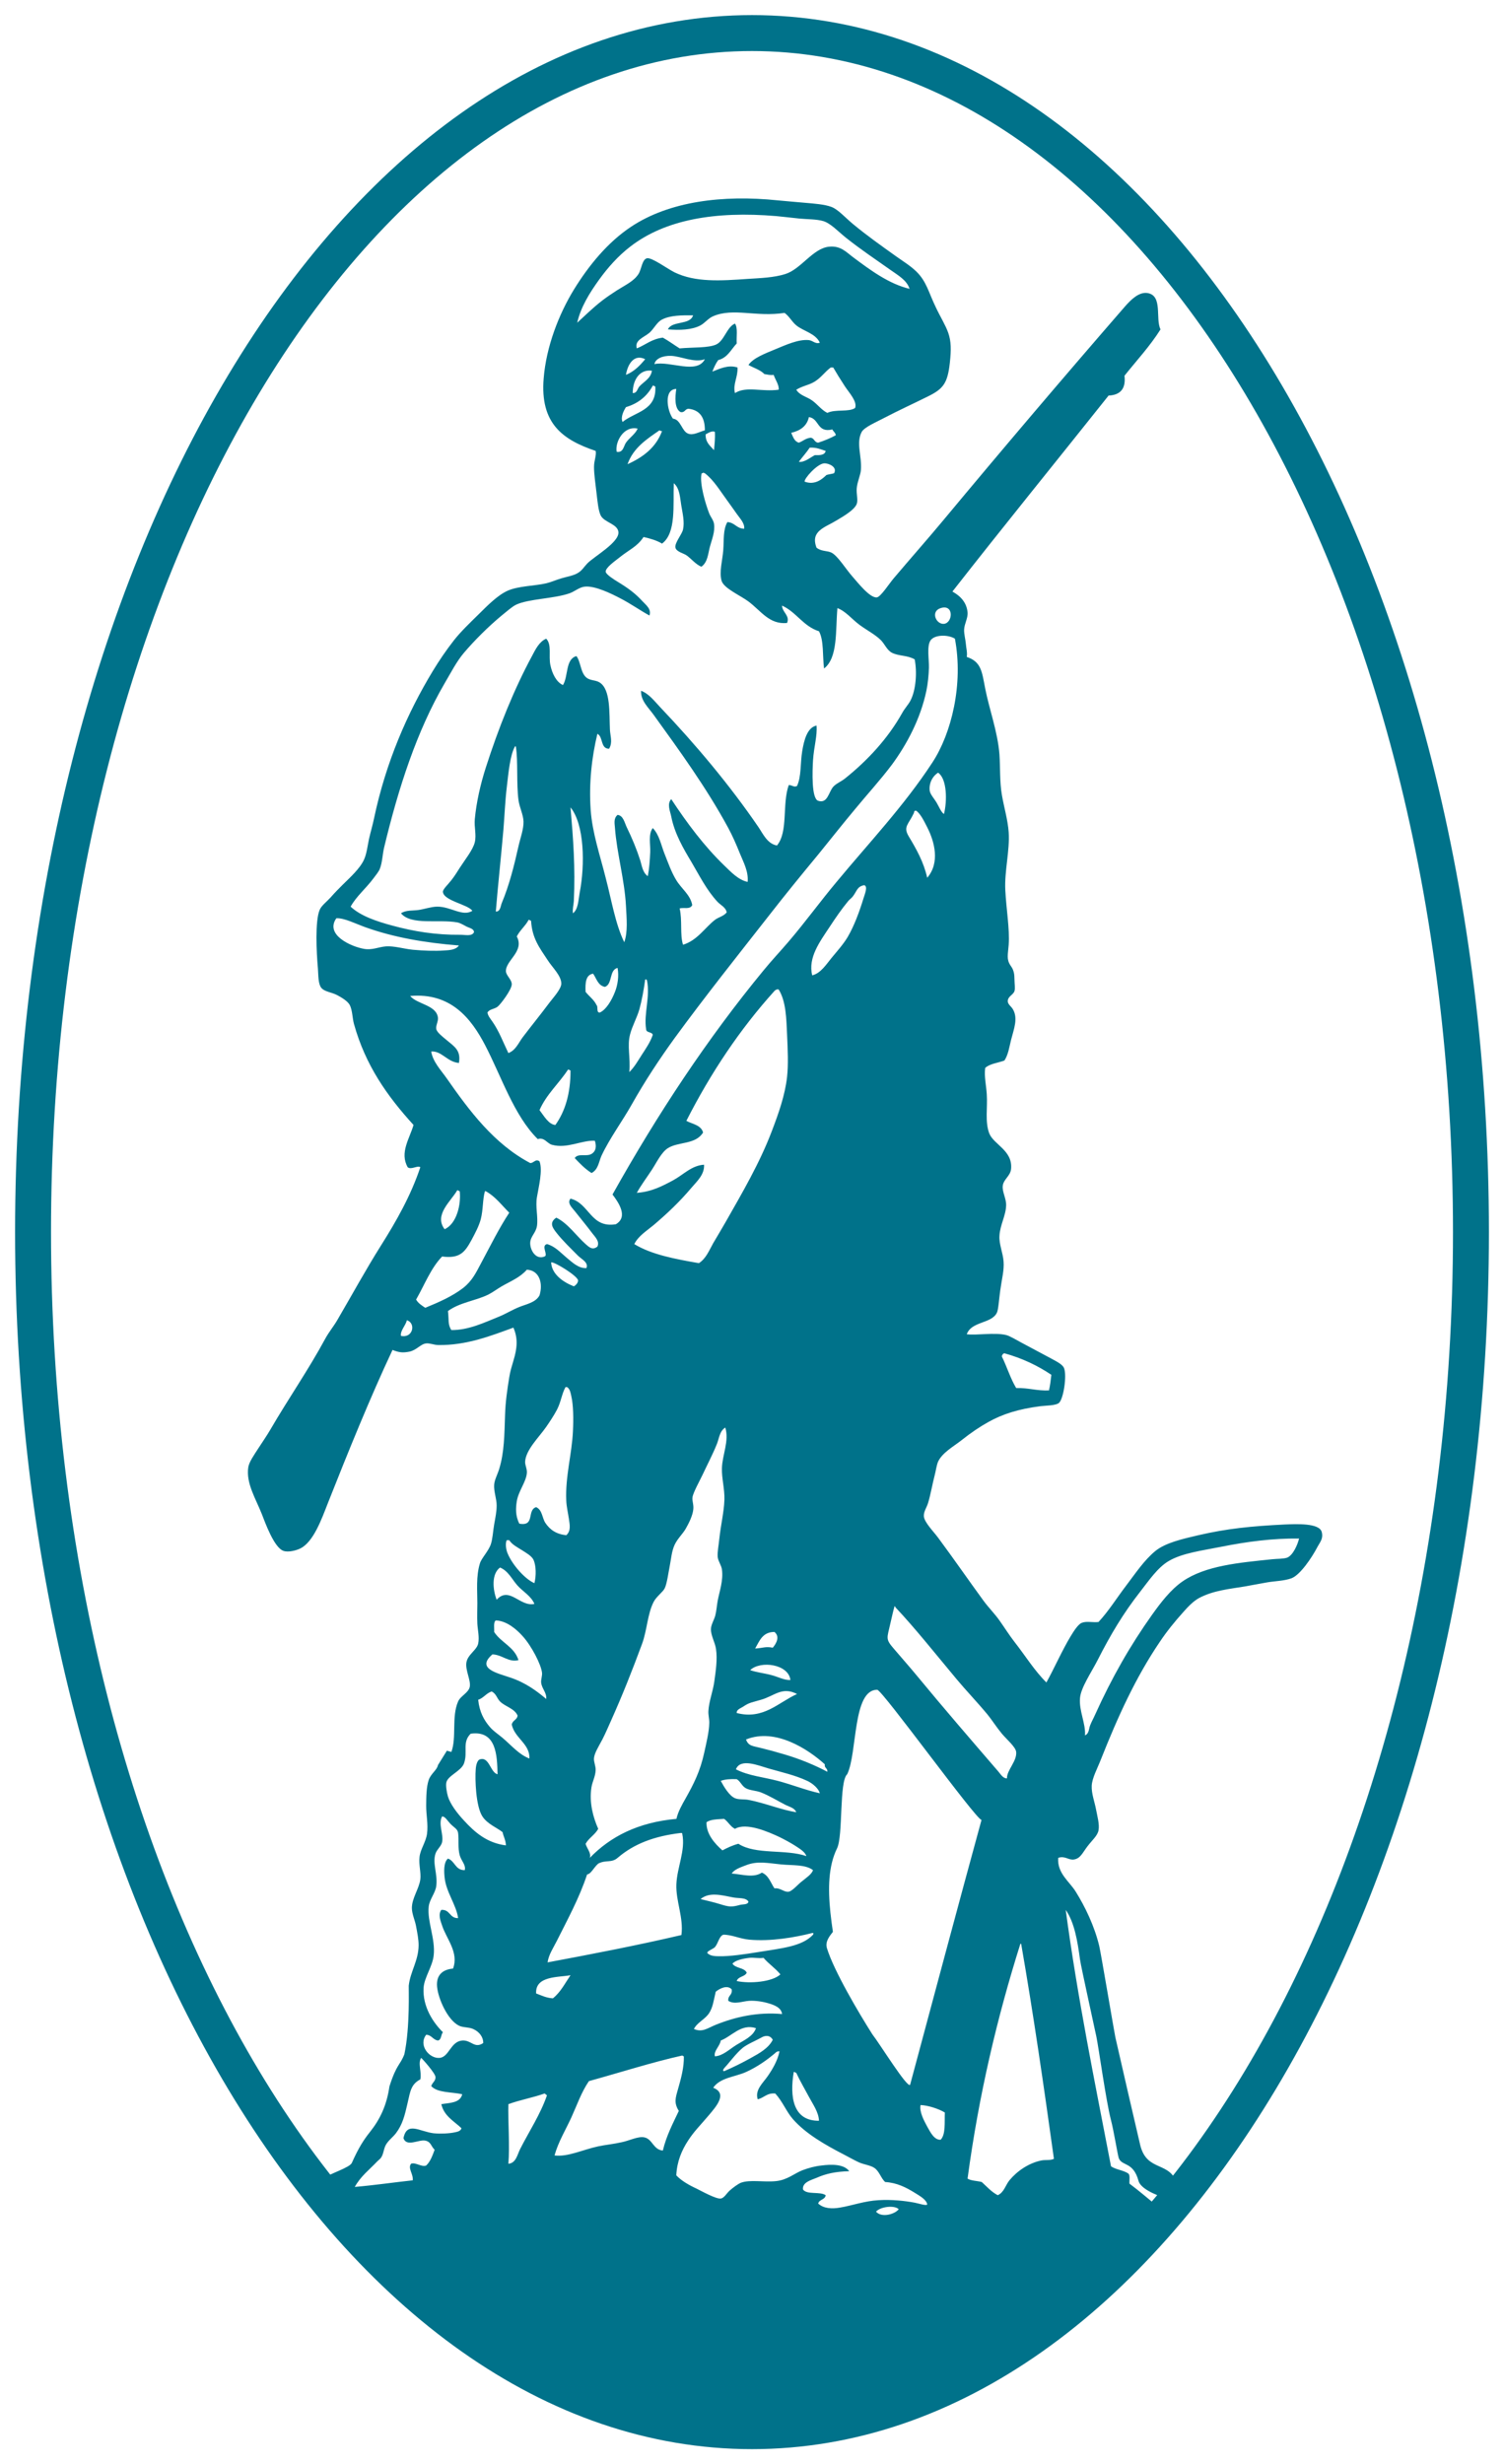
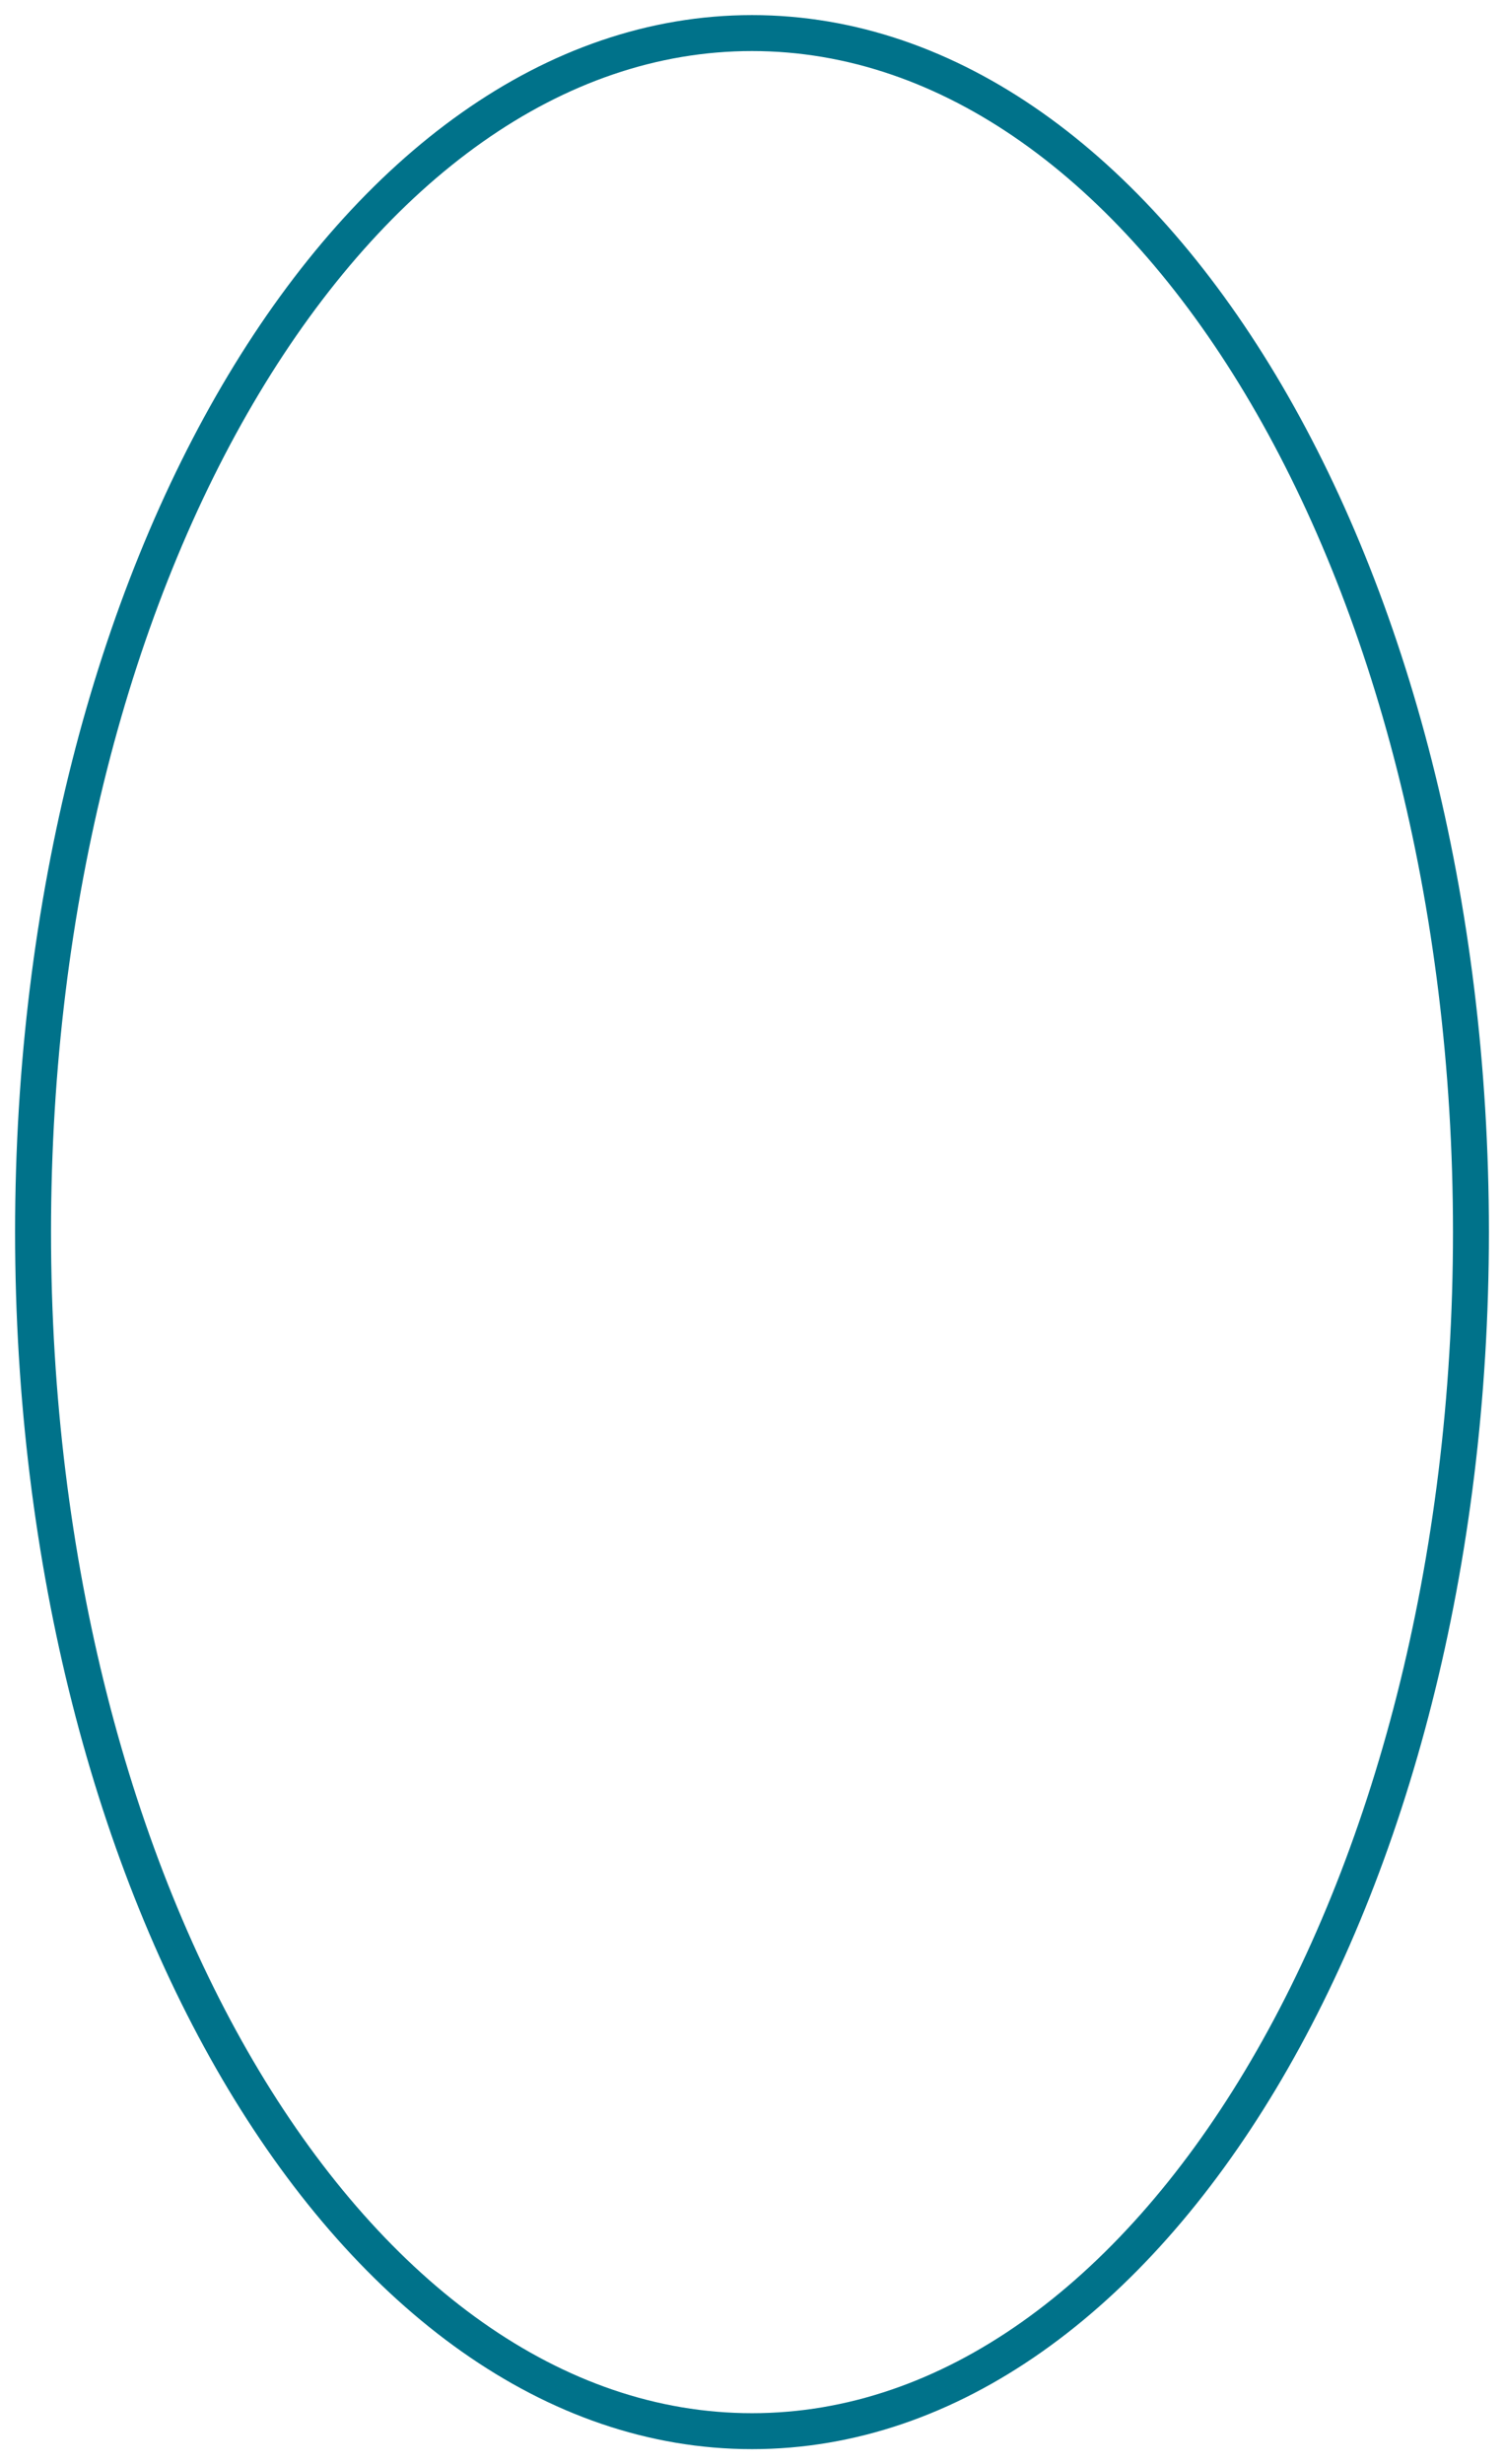
<svg xmlns="http://www.w3.org/2000/svg" width="91px" height="149px" viewBox="0 0 91 149">
  <title>82A9C51E-5E5D-4901-93EA-A2D4BC75F04B</title>
  <g id="Client-Revisions-1/19" stroke="none" stroke-width="1" fill="none" fill-rule="evenodd">
    <g id="Home-Page-V2---5-Call-Outs---2-Modules---Color-Updates" transform="translate(-76, -6903)">
      <g id="FOOTER-OPTION-" transform="translate(0, 6828)">
        <g id="NEW-FOOTER" transform="translate(0, 11)">
          <g transform="translate(0, 56)" id="LOGO-FOR-FOOTER">
            <g transform="translate(78, 10)">
              <path d="M0,72.5 C0,32.458 19.478,0 43.501,0 C67.525,0 87,32.458 87,72.5 C87,112.542 67.525,145 43.501,145 C19.478,145 0,112.542 0,72.5 Z" id="Stroke-40" stroke="#00728A" stroke-width="2.174" />
-               <path d="M77.97,90.626 C77.824,90.084 76.445,90.148 75.736,90.177 C73.691,90.279 72.246,90.425 70.505,90.827 C69.539,91.052 68.527,91.282 67.914,91.774 C67.227,92.333 66.693,93.147 66.137,93.875 C65.563,94.63 65.075,95.42 64.465,96.074 C64.108,96.117 63.744,96.006 63.448,96.126 C63.222,96.22 62.959,96.643 62.785,96.928 C62.28,97.755 61.746,98.96 61.312,99.73 C60.579,99.003 60.046,98.123 59.383,97.279 C59.063,96.868 58.777,96.409 58.472,95.98 C58.177,95.563 57.812,95.204 57.501,94.779 C56.624,93.58 55.732,92.287 54.76,90.976 C54.482,90.599 53.92,90.041 53.897,89.677 C53.882,89.4 54.064,89.166 54.153,88.879 C54.309,88.367 54.412,87.74 54.559,87.179 C54.627,86.915 54.673,86.575 54.76,86.378 C55.016,85.829 55.708,85.454 56.184,85.078 C56.752,84.626 57.283,84.269 57.807,83.978 C58.659,83.504 59.607,83.197 60.96,83.024 C61.278,82.986 61.888,82.991 62.075,82.825 C62.345,82.591 62.562,81.181 62.381,80.725 C62.293,80.501 61.941,80.327 61.568,80.125 C60.917,79.776 60.497,79.553 59.794,79.178 C59.46,78.999 59.104,78.781 58.876,78.722 C58.163,78.552 57.055,78.757 56.494,78.674 C56.784,77.88 57.986,78.047 58.316,77.376 C58.409,77.193 58.446,76.547 58.52,76.026 C58.618,75.314 58.763,74.81 58.722,74.274 C58.678,73.725 58.441,73.228 58.472,72.725 C58.507,72.061 58.863,71.502 58.876,70.876 C58.887,70.47 58.64,70.084 58.67,69.723 C58.702,69.308 59.139,69.115 59.176,68.673 C59.278,67.559 58.126,67.213 57.855,66.53 C57.587,65.819 57.759,64.97 57.705,64.174 C57.674,63.627 57.541,63.104 57.608,62.575 C57.879,62.314 58.386,62.271 58.774,62.123 C59.002,61.775 59.063,61.334 59.176,60.874 C59.351,60.201 59.607,59.572 59.285,59.023 C59.169,58.831 58.967,58.725 58.976,58.521 C58.99,58.232 59.316,58.151 59.383,57.919 C59.43,57.77 59.385,57.478 59.383,57.272 C59.38,57.094 59.376,56.93 59.335,56.772 C59.273,56.564 59.256,56.554 59.136,56.37 C58.886,55.999 58.989,55.708 59.031,55.124 C59.096,54.144 58.886,52.992 58.826,51.822 C58.768,50.662 59.104,49.449 59.031,48.319 C58.976,47.561 58.754,46.848 58.62,46.07 C58.481,45.265 58.527,44.43 58.472,43.619 C58.368,42.252 57.846,40.855 57.608,39.623 C57.412,38.616 57.374,38.013 56.494,37.721 C56.539,37.453 56.459,37.196 56.438,36.921 C56.415,36.657 56.325,36.341 56.334,36.07 C56.354,35.687 56.575,35.38 56.542,35.019 C56.486,34.439 56.126,34.042 55.626,33.769 C58.74,29.789 61.927,25.873 65.075,21.918 C65.765,21.886 66.132,21.529 66.037,20.719 C66.775,19.792 67.578,18.934 68.218,17.916 C67.891,17.274 68.378,15.847 67.409,15.716 C66.897,15.651 66.421,16.125 66.037,16.566 C62.345,20.815 58.631,25.185 55.068,29.466 C54.173,30.543 53.07,31.789 52.072,32.97 C51.804,33.285 51.287,34.091 51.055,34.121 C50.629,34.172 49.877,33.196 49.585,32.87 C49.176,32.409 48.701,31.622 48.313,31.417 C48.055,31.286 47.705,31.356 47.405,31.116 C47.015,30.104 47.905,29.901 48.618,29.466 C49.083,29.191 49.704,28.822 49.838,28.467 C49.925,28.228 49.806,27.859 49.838,27.515 C49.871,27.129 50.066,26.729 50.09,26.42 C50.156,25.573 49.782,24.786 50.138,24.115 C50.302,23.825 51.042,23.511 51.411,23.314 C52.431,22.783 53.15,22.463 54.153,21.966 C55.072,21.51 55.336,21.18 55.472,19.92 C55.554,19.162 55.558,18.655 55.372,18.119 C55.203,17.642 54.877,17.13 54.615,16.566 C54.178,15.666 54.064,15.024 53.442,14.416 C53.07,14.056 52.612,13.782 52.172,13.466 C51.309,12.848 50.48,12.264 49.635,11.567 C49.139,11.161 48.731,10.678 48.313,10.513 C47.886,10.353 47.253,10.31 46.738,10.265 C46.145,10.209 45.554,10.166 45.058,10.115 C41.738,9.77 38.491,10.173 36.176,11.715 C34.772,12.649 33.626,14.046 32.72,15.517 C31.807,17.011 31.051,18.961 30.896,20.869 C30.667,23.608 32.042,24.589 34.043,25.265 C34.095,25.545 33.942,25.845 33.942,26.219 C33.936,26.624 34.029,27.269 34.094,27.819 C34.152,28.31 34.203,28.878 34.347,29.17 C34.563,29.595 35.367,29.675 35.418,30.169 C35.479,30.796 33.936,31.652 33.533,32.071 C33.311,32.304 33.211,32.514 32.924,32.668 C32.648,32.819 32.292,32.87 31.962,32.97 C31.645,33.064 31.339,33.202 31.049,33.27 C30.345,33.432 29.366,33.428 28.713,33.718 C28.113,33.987 27.498,34.611 26.985,35.119 C26.424,35.672 25.879,36.188 25.464,36.718 C24.978,37.34 24.568,37.948 24.189,38.57 C22.646,41.115 21.349,44.082 20.634,47.471 C20.553,47.871 20.425,48.297 20.328,48.72 C20.235,49.162 20.19,49.607 20.027,49.973 C19.776,50.527 19.175,51.06 18.708,51.522 C18.493,51.733 18.231,52.004 17.997,52.27 C17.76,52.529 17.443,52.763 17.339,53.021 C17.058,53.702 17.145,55.552 17.237,56.575 C17.266,56.963 17.246,57.479 17.436,57.724 C17.629,57.968 18.055,57.99 18.403,58.171 C18.66,58.308 19.042,58.533 19.165,58.773 C19.326,59.096 19.317,59.553 19.419,59.922 C20.113,62.411 21.422,64.268 23.021,66.021 C22.776,66.857 22.171,67.697 22.668,68.577 C22.881,68.751 23.26,68.447 23.432,68.577 C22.854,70.305 21.975,71.846 21.041,73.326 C20.124,74.783 19.298,76.296 18.403,77.828 C18.182,78.205 17.898,78.545 17.689,78.928 C16.645,80.856 15.486,82.504 14.34,84.472 C14.15,84.797 13.872,85.203 13.628,85.578 C13.369,85.981 13.067,86.401 13.021,86.728 C12.883,87.68 13.459,88.59 13.834,89.529 C14.041,90.057 14.582,91.583 15.154,91.774 C15.435,91.872 15.909,91.756 16.167,91.629 C16.968,91.238 17.459,89.853 17.841,88.879 C19.085,85.735 20.421,82.445 21.749,79.624 C22.154,79.783 22.37,79.805 22.769,79.728 C23.214,79.636 23.448,79.262 23.786,79.229 C23.994,79.205 24.276,79.323 24.497,79.327 C26.24,79.361 27.771,78.742 29.064,78.275 C29.346,78.923 29.298,79.511 29.064,80.277 C28.961,80.625 28.869,80.917 28.813,81.274 C28.692,82.007 28.582,82.779 28.56,83.527 C28.516,84.764 28.516,85.809 28.201,86.83 C28.108,87.137 27.915,87.488 27.899,87.778 C27.871,88.185 28.05,88.618 28.05,89.029 C28.05,89.392 27.975,89.753 27.899,90.177 C27.831,90.561 27.811,91.037 27.697,91.376 C27.551,91.799 27.124,92.226 27.037,92.53 C26.796,93.323 26.882,94.182 26.882,94.93 C26.882,95.319 26.861,95.726 26.882,96.177 C26.904,96.554 27.014,97.005 26.933,97.378 C26.846,97.782 26.296,98.035 26.219,98.528 C26.149,98.993 26.489,99.583 26.426,99.977 C26.364,100.352 25.866,100.537 25.718,100.88 C25.311,101.816 25.638,103.043 25.311,103.931 C25.223,103.909 25.132,103.878 25.039,103.856 L24.497,104.729 C24.446,105.023 24.07,105.242 23.939,105.626 C23.794,106.05 23.79,106.65 23.786,107.179 C23.781,107.729 23.916,108.305 23.837,108.879 C23.767,109.387 23.432,109.815 23.384,110.28 C23.328,110.741 23.482,111.224 23.432,111.634 C23.356,112.212 22.912,112.782 22.921,113.383 C22.926,113.738 23.114,114.124 23.176,114.478 C23.244,114.849 23.333,115.272 23.328,115.632 C23.318,116.561 22.824,117.209 22.731,118.067 C22.718,118.183 22.819,120.557 22.466,122.211 C22.2,122.9 22.005,122.779 21.564,124.151 C21.399,125.297 21,126.137 20.387,126.907 C20.014,127.374 19.703,127.849 19.288,128.778 C19.165,129.068 17.918,129.438 17.65,129.683 C17.32,129.982 17.15,129.569 16.79,130.048 C16.155,130.106 18.599,132.655 20.355,134.04 C22.287,136.634 33.918,143.364 39.539,143.86 C46.985,143.86 48.844,145.415 62.017,138.151 C65.708,135.559 66.143,134.732 67.109,133.717 C69.058,133.036 69.455,130.91 69.249,130.141 C68.84,128.61 67.4,129.389 66.989,127.7 C66.88,127.257 65.58,121.625 65.484,121.179 C65.413,120.847 64.61,116.086 64.512,115.676 C64.222,114.455 63.649,113.28 63.088,112.381 C62.712,111.767 61.955,111.27 62.027,110.334 C62.458,110.196 62.648,110.491 62.99,110.432 C63.379,110.365 63.498,110.028 63.802,109.632 C64.082,109.264 64.401,109.004 64.465,108.678 C64.537,108.302 64.389,107.805 64.31,107.379 C64.236,106.97 64.033,106.45 64.055,105.975 C64.078,105.502 64.403,104.92 64.612,104.38 C65.635,101.801 66.711,99.433 68.171,97.279 C68.589,96.651 69.076,96.052 69.59,95.48 C69.866,95.167 70.184,94.828 70.547,94.626 C71.414,94.166 72.366,94.082 73.301,93.927 C73.735,93.853 74.216,93.754 74.671,93.678 C75.132,93.598 75.695,93.593 76.142,93.43 C76.663,93.234 77.37,92.193 77.716,91.528 C77.863,91.249 78.08,91.038 77.97,90.626 M58.67,79.875 C58.711,79.866 58.722,79.827 58.774,79.827 C59.857,80.125 60.788,80.575 61.613,81.128 C61.577,81.45 61.536,81.783 61.468,82.072 C60.73,82.104 60.216,81.907 59.484,81.927 C59.136,81.35 58.926,80.644 58.62,80.026 C58.607,79.941 58.668,79.938 58.67,79.875 M63.346,116.48 C63.398,116.885 64.292,120.91 64.337,121.148 C64.47,121.784 64.922,125.033 65.209,126.148 C65.392,126.835 65.63,128.342 65.695,128.502 C65.899,128.994 66.566,128.689 66.888,129.871 C67.065,130.49 68.504,130.887 68.504,130.92 C68.504,131.223 68.365,131.142 68.067,131.432 C67.494,130.963 66.939,130.48 66.339,130.034 C66.323,129.832 66.386,129.55 66.284,129.435 C65.999,129.219 65.513,129.195 65.222,128.984 C64.242,123.884 63.202,118.841 62.481,113.481 C63.013,114.241 63.198,115.383 63.346,116.48 M55.879,99.53 C56.438,100.203 57.098,100.885 57.756,101.676 C58.017,101.997 58.293,102.435 58.62,102.828 C58.887,103.151 59.455,103.627 59.484,103.931 C59.539,104.492 58.918,105.023 58.926,105.529 C58.692,105.538 58.545,105.281 58.418,105.131 C56.784,103.235 55.116,101.309 53.442,99.279 C53.063,98.819 52.557,98.247 52.072,97.679 C51.569,97.098 51.668,97.064 51.868,96.177 C51.972,95.732 52.04,95.413 52.122,95.126 C52.168,95.122 52.172,95.147 52.172,95.178 C53.374,96.455 54.544,97.931 55.879,99.53 M41.969,122.883 C42.223,122.587 42.57,122.133 42.928,121.831 C43.186,121.612 43.775,121.368 44.096,121.186 C44.264,121.086 44.585,121.021 44.756,121.336 C44.502,121.847 43.934,122.157 43.44,122.43 C42.921,122.721 42.355,123.003 41.812,123.234 C41.639,123.205 41.88,122.983 41.969,122.883 M41.254,122.335 C41.17,122.009 41.552,121.733 41.61,121.38 C42.283,121.123 42.842,120.342 43.74,120.633 C43.578,121.125 43.007,121.368 42.575,121.634 C42.148,121.894 41.738,122.311 41.254,122.335 M41.305,120.429 C40.804,120.633 40.501,120.904 39.986,120.683 C40.179,120.288 40.652,120.106 40.901,119.73 C41.129,119.384 41.177,118.976 41.305,118.43 C41.529,118.243 41.993,117.995 42.27,118.282 C42.334,118.648 42.027,118.64 42.066,118.979 C42.433,119.22 42.931,119.002 43.335,118.979 C43.703,118.957 44.167,119.028 44.503,119.131 C44.824,119.225 45.278,119.384 45.318,119.779 C43.841,119.646 42.499,119.949 41.305,120.429 M39.23,115.001 C36.595,115.618 33.874,116.143 31.132,116.655 C31.196,116.19 31.479,115.778 31.695,115.349 C32.315,114.107 33.049,112.775 33.521,111.34 C33.766,111.305 33.912,110.933 34.193,110.685 C34.671,110.432 34.99,110.665 35.378,110.328 C36.351,109.494 37.566,109.024 39.181,108.832 L39.23,108.832 C39.273,108.824 39.276,108.855 39.281,108.884 C39.488,109.887 38.965,110.899 38.924,111.943 C38.887,112.953 39.368,113.941 39.23,115.001 M32.72,75.778 C32.062,75.523 31.377,75.037 31.347,74.327 C31.548,74.283 32.969,75.164 32.975,75.422 C32.979,75.556 32.859,75.7 32.72,75.778 M38.927,107.977 C36.595,108.188 34.93,109.051 33.687,110.336 C33.729,110.211 33.703,110.088 33.655,109.972 C33.587,109.807 33.475,109.651 33.431,109.486 C33.63,109.127 34,108.939 34.196,108.581 C33.887,107.884 33.643,107.006 33.785,106.075 C33.84,105.726 34.031,105.4 34.04,105.023 C34.052,104.805 33.923,104.542 33.938,104.319 C33.959,104.005 34.226,103.594 34.451,103.166 C34.644,102.791 34.805,102.404 34.961,102.061 C35.668,100.482 36.225,99.079 36.846,97.402 C37.156,96.562 37.173,95.578 37.556,94.845 C37.724,94.528 38.109,94.259 38.216,94.041 C38.356,93.763 38.447,93.061 38.523,92.686 C38.607,92.267 38.64,91.774 38.826,91.391 C39.004,91.019 39.31,90.748 39.49,90.433 C39.68,90.101 39.901,89.659 39.946,89.284 C39.986,88.972 39.864,88.755 39.9,88.529 C39.937,88.247 40.369,87.474 40.508,87.174 C40.775,86.6 41.129,85.927 41.372,85.319 C41.515,84.974 41.534,84.528 41.885,84.318 C42.131,85.131 41.703,85.958 41.68,86.777 C41.661,87.375 41.851,88.032 41.831,88.681 C41.805,89.437 41.618,90.16 41.523,91.038 C41.488,91.412 41.396,91.856 41.424,92.14 C41.45,92.396 41.645,92.645 41.68,92.889 C41.775,93.56 41.534,94.206 41.424,94.79 C41.368,95.085 41.354,95.399 41.274,95.699 C41.197,95.967 41.024,96.235 41.014,96.499 C41.008,96.898 41.259,97.29 41.321,97.7 C41.417,98.323 41.308,99.03 41.221,99.661 C41.14,100.267 40.894,100.865 40.862,101.462 C40.849,101.699 40.918,101.932 40.915,102.163 C40.905,102.734 40.736,103.387 40.611,103.969 C40.366,105.097 39.975,105.864 39.49,106.727 C39.267,107.12 39.03,107.531 38.927,107.977 M38.718,69.372 C38.091,69.707 37.423,70.064 36.53,70.125 C36.792,69.65 37.129,69.208 37.444,68.726 C37.726,68.297 38.006,67.685 38.412,67.421 C39.055,67.019 40.088,67.22 40.54,66.476 C40.423,66.03 39.901,65.969 39.527,65.774 C41.006,62.867 42.77,60.231 44.858,57.919 C44.896,57.875 44.952,57.845 45.01,57.823 L45.11,57.823 C45.563,58.541 45.577,59.599 45.621,60.527 C45.663,61.462 45.705,62.372 45.621,63.124 C45.493,64.246 45.1,65.34 44.707,66.373 C43.974,68.31 42.906,70.129 41.914,71.873 C41.661,72.315 41.403,72.743 41.152,73.17 C40.904,73.612 40.718,74.099 40.288,74.377 C38.853,74.127 37.419,73.862 36.378,73.223 C36.627,72.725 37.132,72.422 37.549,72.073 C38.365,71.38 39.119,70.669 39.834,69.821 C40.166,69.429 40.634,69.021 40.599,68.424 C39.837,68.47 39.343,69.038 38.718,69.372 M44.654,99.279 C44.23,99.165 43.778,99.123 43.389,98.983 C44.027,98.384 45.714,98.627 45.824,99.579 C45.461,99.607 45.073,99.382 44.654,99.279 M46.226,100.428 C45.096,100.933 44.198,101.997 42.575,101.577 C42.552,101.367 42.819,101.291 42.982,101.182 C43.331,100.943 43.495,100.938 44.043,100.777 C44.864,100.545 45.311,99.958 46.226,100.428 M43.69,97.679 C43.954,97.219 44.134,96.677 44.858,96.676 C45.202,96.957 44.976,97.373 44.756,97.628 C44.32,97.541 44.184,97.646 43.69,97.679 M42.27,111.282 C42.427,111.036 42.8,110.909 43.137,110.781 C43.833,110.505 44.461,110.655 45.266,110.732 C45.98,110.801 46.734,110.727 47.192,111.078 C47.106,111.336 46.779,111.54 46.486,111.783 C46.261,111.959 45.933,112.346 45.724,112.381 C45.433,112.426 45.218,112.132 44.858,112.18 C44.629,111.844 44.51,111.393 44.096,111.228 C43.597,111.561 42.922,111.336 42.27,111.282 M43.286,112.979 C43.255,113.179 42.959,113.132 42.775,113.179 C42.256,113.324 42.103,113.301 41.559,113.132 C41.177,113.012 40.838,112.944 40.389,112.828 C40.915,112.381 41.665,112.594 42.37,112.73 C42.716,112.795 43.122,112.724 43.286,112.979 M42.676,109.483 C42.314,109.578 42.009,109.727 41.71,109.883 C41.253,109.483 40.723,108.894 40.747,108.184 C40.989,108 41.421,108.005 41.812,107.977 C42.06,108.147 42.188,108.442 42.47,108.581 C43.148,108.179 44.471,108.752 45.165,109.078 C45.471,109.229 45.805,109.409 46.079,109.581 C46.366,109.768 46.715,109.972 46.788,110.229 C45.536,109.793 43.725,110.164 42.676,109.483 M43.286,106.829 C43.022,106.778 42.697,106.825 42.47,106.727 C42.117,106.579 41.787,106.011 41.61,105.68 C41.867,105.583 42.202,105.56 42.575,105.578 C42.799,105.699 42.883,105.998 43.137,106.13 C43.381,106.262 43.74,106.262 44.043,106.378 C44.552,106.579 45.027,106.875 45.519,107.129 C45.752,107.247 46.079,107.312 46.178,107.574 C45.311,107.448 44.246,107.008 43.286,106.829 M42.318,116.732 C42.499,116.522 42.956,116.425 43.335,116.382 C43.608,116.351 43.892,116.428 44.199,116.382 C44.505,116.744 44.916,117.007 45.218,117.382 C44.721,117.841 43.377,117.953 42.575,117.784 C42.66,117.495 43.067,117.536 43.181,117.28 C43.038,116.959 42.499,117.025 42.318,116.732 M43.896,116.029 C43.069,116.163 42.161,116.297 41.508,116.284 C41.305,116.28 41.024,116.284 40.847,116.133 C40.634,116.018 41.147,115.852 41.254,115.736 C41.457,115.501 41.505,115.082 41.761,114.982 C42.272,114.974 42.755,115.229 43.335,115.281 C44.65,115.398 46.1,115.144 47.142,114.88 C47.27,114.879 47.206,114.917 47.192,114.982 C46.525,115.695 45.316,115.796 43.896,116.029 M46.025,123.285 C46.11,123.27 46.113,123.333 46.178,123.333 C46.402,123.824 46.688,124.302 46.943,124.782 C47.19,125.247 47.533,125.711 47.553,126.231 C45.977,126.25 45.776,124.785 46.025,123.285 M45.058,105.68 C44.206,105.452 43.284,105.375 42.526,104.981 C42.799,104.295 43.857,104.743 44.503,104.93 C45.319,105.166 46.096,105.331 46.843,105.68 C47.21,105.853 47.533,106.163 47.605,106.43 C46.759,106.247 45.935,105.911 45.058,105.68 M45.468,104.081 C44.941,103.924 44.497,103.803 43.997,103.682 C43.553,103.567 43.288,103.584 43.137,103.178 C44.92,102.453 46.916,103.782 47.905,104.678 C47.867,104.92 48.086,104.903 48.058,105.131 C47.333,104.743 46.402,104.354 45.468,104.081 M47.142,56.974 C46.879,55.895 47.605,54.941 48.213,54.021 C48.54,53.523 48.91,52.979 49.329,52.473 C49.411,52.376 49.503,52.322 49.585,52.221 C49.852,51.891 49.848,51.599 50.292,51.522 C50.524,51.599 50.329,52.045 50.245,52.322 C50.011,53.086 49.688,53.983 49.28,54.671 C49.012,55.115 48.643,55.52 48.313,55.921 C47.978,56.334 47.648,56.855 47.142,56.974 M48.395,114.81 C48.336,114.418 48.286,114.031 48.245,113.653 C48.09,112.176 48.121,110.83 48.643,109.765 C49.024,109.004 48.763,105.708 49.261,105.277 C49.884,103.991 49.578,100.16 51.077,100.173 C51.382,100.178 57.063,108.037 57.387,108.04 C56.143,112.577 54.292,119.494 53.069,124.048 C52.939,124.341 51.246,121.599 50.783,121.006 C49.977,119.741 48.443,117.151 48.032,115.789 C47.899,115.353 48.286,114.964 48.395,114.81 M54.101,51.074 C53.892,50.136 53.455,49.353 52.984,48.573 C52.63,47.981 52.967,47.858 53.288,47.172 C53.329,47.089 53.279,47.004 53.442,47.022 C53.702,47.22 53.902,47.628 54.101,48.02 C54.546,48.888 54.886,50.167 54.101,51.074 M55.116,47.22 C54.941,47.107 54.825,46.795 54.664,46.522 C54.523,46.288 54.288,46.035 54.253,45.818 C54.196,45.395 54.396,44.951 54.76,44.72 C55.307,45.095 55.311,46.443 55.116,47.22 M54.917,34.769 C55.735,34.51 55.654,35.665 55.116,35.72 C54.641,35.765 54.282,34.968 54.917,34.769 M48.463,26.616 C48.322,26.66 48.152,26.676 48.005,26.72 C47.735,26.983 47.301,27.348 46.684,27.123 C46.643,26.946 47.429,26.054 47.859,26.017 C48.141,25.999 48.686,26.244 48.463,26.616 M46.334,25.922 C46.548,25.631 46.791,25.37 46.992,25.068 C47.41,25.043 47.664,25.175 47.959,25.265 C47.905,25.521 47.609,25.53 47.301,25.521 C47.019,25.667 46.656,25.98 46.334,25.922 M47.505,24.767 C47.264,24.75 47.276,24.484 47.043,24.467 C46.738,24.502 46.577,24.679 46.334,24.767 C46.056,24.689 45.984,24.41 45.872,24.17 C46.421,24.041 46.82,23.767 46.943,23.22 C47.582,23.303 47.414,24.191 48.363,23.966 C48.42,24.095 48.548,24.157 48.572,24.316 C48.241,24.498 47.882,24.644 47.505,24.767 M44.25,20.619 C44.428,20.643 44.58,20.696 44.81,20.667 C44.907,20.95 45.162,21.311 45.11,21.565 C44.086,21.706 43.16,21.332 42.47,21.767 C42.331,21.234 42.653,20.803 42.625,20.22 C42.045,20.034 41.508,20.316 41.101,20.47 C41.199,20.215 41.31,19.97 41.457,19.771 C42.027,19.629 42.231,19.128 42.575,18.769 C42.547,18.358 42.653,17.823 42.47,17.565 C41.984,17.766 41.833,18.572 41.359,18.817 C40.891,19.053 39.891,18.991 39.121,19.066 C38.784,18.854 38.465,18.616 38.106,18.415 C37.434,18.493 37.057,18.854 36.53,19.066 C36.376,18.563 36.973,18.399 37.296,18.119 C37.58,17.865 37.744,17.478 38.057,17.321 C38.538,17.066 39.256,17.057 39.935,17.066 C39.753,17.675 38.662,17.374 38.412,17.916 C39.116,17.973 39.862,17.954 40.389,17.672 C40.662,17.518 40.857,17.243 41.152,17.119 C42.382,16.594 43.745,17.185 45.468,16.919 C45.763,17.13 45.894,17.432 46.178,17.672 C46.629,18.036 47.337,18.151 47.605,18.721 C47.337,18.821 47.192,18.596 46.943,18.565 C46.318,18.499 45.542,18.858 44.91,19.119 C44.271,19.383 43.563,19.652 43.286,20.069 C43.608,20.247 44.004,20.363 44.25,20.619 M41.254,24.115 C41.277,24.526 41.233,24.864 41.201,25.218 C40.973,24.957 40.682,24.761 40.694,24.266 C40.836,24.187 41.092,24.021 41.254,24.115 M39.174,22.916 C39.461,22.968 39.434,22.708 39.679,22.718 C40.357,22.803 40.652,23.261 40.648,24.019 C40.253,24.135 39.935,24.338 39.632,24.218 C39.249,24.074 39.192,23.36 38.718,23.314 C38.362,22.85 38.146,21.529 38.919,21.518 C38.842,22.018 38.804,22.709 39.174,22.916 M37.596,20.016 C37.649,19.695 38.091,19.494 38.614,19.517 C39.209,19.542 40.007,19.955 40.648,19.719 C40.168,20.662 38.538,19.804 37.596,20.016 M35.874,20.667 C35.959,20.093 36.327,19.368 37.038,19.719 C36.72,20.101 36.376,20.462 35.874,20.667 M37.444,20.414 C37.38,20.888 36.95,21.077 36.688,21.366 C36.562,21.501 36.55,21.78 36.283,21.767 C36.283,20.968 36.7,20.318 37.444,20.414 M37.497,21.316 C37.58,21.305 37.585,21.366 37.649,21.366 C37.744,22.827 36.427,22.895 35.668,23.514 C35.533,23.22 35.741,22.825 35.874,22.617 C36.627,22.394 37.159,21.948 37.497,21.316 M37.903,24.019 C37.942,24.047 37.984,24.067 38.057,24.067 C37.689,25.058 36.915,25.643 35.969,26.069 C36.313,25.085 37.117,24.561 37.903,24.019 M49.738,22.669 C49.367,22.932 48.55,22.726 48.058,22.966 C47.705,22.792 47.466,22.449 47.142,22.218 C46.829,21.988 46.394,21.918 46.178,21.565 C46.584,21.318 46.943,21.291 47.301,21.069 C47.696,20.819 47.899,20.494 48.264,20.22 L48.415,20.22 C48.606,20.552 48.844,20.937 49.125,21.366 C49.367,21.736 49.886,22.28 49.738,22.669 M34.446,16.166 C33.825,16.647 33.357,17.123 32.924,17.514 C33.147,16.54 33.692,15.686 34.242,14.92 C34.775,14.18 35.402,13.475 36.127,12.917 C38.238,11.278 41.273,10.754 44.96,11.065 C45.413,11.106 45.894,11.168 46.386,11.217 C46.843,11.26 47.405,11.248 47.81,11.367 C48.254,11.498 48.71,11.994 49.176,12.368 C50.107,13.106 50.924,13.647 51.868,14.314 C52.322,14.639 52.865,14.933 53.034,15.464 C51.786,15.17 50.656,14.329 49.635,13.567 C49.183,13.232 48.871,12.848 48.161,12.917 C47.19,13.011 46.471,14.268 45.519,14.569 C44.819,14.79 44.008,14.814 43.235,14.864 C41.601,14.979 40.073,15.079 38.813,14.467 C38.405,14.268 37.431,13.548 37.143,13.617 C36.846,13.69 36.815,14.283 36.631,14.569 C36.341,15.014 35.845,15.228 35.311,15.567 C35.021,15.755 34.721,15.957 34.446,16.166 M35.311,25.316 C35.202,24.731 35.733,23.724 36.582,23.916 C36.438,24.252 36.076,24.472 35.874,24.767 C35.733,24.964 35.715,25.395 35.311,25.316 M20.585,51.124 C20.716,50.944 20.929,50.696 20.985,50.524 C21.133,50.154 21.143,49.648 21.246,49.225 C22.11,45.633 23.218,42.202 24.902,39.317 C25.274,38.688 25.623,37.998 26.072,37.471 C26.691,36.742 27.537,35.893 28.354,35.217 C28.631,34.995 28.973,34.689 29.217,34.568 C29.961,34.206 31.525,34.206 32.469,33.871 C32.78,33.757 33.06,33.503 33.378,33.472 C34.01,33.402 35.03,33.917 35.515,34.169 C36.194,34.52 36.706,34.895 37.296,35.217 C37.429,34.825 37.08,34.58 36.887,34.369 C36.438,33.879 36.038,33.584 35.365,33.171 C35.185,33.064 34.671,32.741 34.646,32.572 C34.633,32.321 35.214,31.922 35.467,31.719 C36.054,31.242 36.55,31.062 36.938,30.47 C37.351,30.563 37.744,30.679 38.057,30.869 C38.924,30.225 38.718,28.544 38.767,27.218 C39.137,27.53 39.144,28.107 39.222,28.566 C39.304,29.055 39.426,29.558 39.327,30.018 C39.252,30.332 38.804,30.834 38.868,31.116 C38.922,31.361 39.374,31.462 39.527,31.571 C39.798,31.752 40.113,32.149 40.44,32.265 C40.822,31.993 40.84,31.482 40.95,31.068 C41.062,30.636 41.277,30.16 41.201,29.667 C41.167,29.446 40.984,29.244 40.901,29.02 C40.687,28.461 40.33,27.273 40.44,26.669 C40.434,26.628 40.459,26.622 40.492,26.616 C40.562,26.555 40.571,26.596 40.648,26.616 C41.181,27.022 41.552,27.654 41.969,28.219 C42.165,28.491 42.382,28.791 42.575,29.068 C42.765,29.343 43.065,29.629 43.027,29.97 C42.563,29.963 42.465,29.595 42.011,29.568 C41.742,30.024 41.809,30.647 41.761,31.267 C41.716,31.869 41.505,32.584 41.661,33.121 C41.8,33.579 42.793,34.001 43.286,34.369 C44.057,34.947 44.543,35.769 45.621,35.669 C45.81,35.217 45.326,35.028 45.318,34.618 C46.185,35.009 46.589,35.86 47.553,36.17 C47.855,36.723 47.762,37.666 47.859,38.421 C48.706,37.771 48.548,36.135 48.667,34.769 C49.171,34.958 49.526,35.421 49.988,35.769 C50.425,36.096 50.955,36.362 51.309,36.718 C51.538,36.959 51.672,37.319 51.972,37.471 C52.387,37.68 52.9,37.611 53.343,37.869 C53.492,38.622 53.429,39.714 53.084,40.367 C52.973,40.588 52.726,40.85 52.582,41.12 C51.718,42.66 50.497,43.976 49.125,45.074 C48.901,45.251 48.577,45.386 48.415,45.572 C48.136,45.89 48.078,46.607 47.505,46.421 C47.087,46.288 47.155,44.601 47.192,43.971 C47.25,43.116 47.458,42.507 47.405,41.87 C46.834,41.983 46.643,42.784 46.538,43.42 C46.417,44.141 46.493,44.943 46.226,45.521 C46.038,45.626 45.947,45.469 45.724,45.469 C45.311,46.627 45.705,48.286 45.01,49.123 C44.428,49.021 44.167,48.419 43.896,48.02 C42.154,45.469 40.088,43.015 37.952,40.768 C37.603,40.404 37.28,39.954 36.788,39.767 C36.757,40.367 37.239,40.788 37.549,41.223 C39.099,43.368 40.741,45.622 42.066,48.067 C42.329,48.553 42.563,49.096 42.775,49.623 C42.991,50.151 43.297,50.705 43.235,51.324 C42.667,51.206 42.21,50.705 41.812,50.324 C40.611,49.162 39.571,47.776 38.614,46.32 C38.34,46.611 38.552,47.059 38.614,47.371 C38.813,48.398 39.356,49.323 39.834,50.119 C40.325,50.953 40.757,51.824 41.408,52.523 C41.601,52.731 41.919,52.862 41.969,53.169 C41.78,53.405 41.477,53.451 41.254,53.623 C40.658,54.083 40.187,54.866 39.327,55.124 C39.13,54.518 39.294,53.639 39.121,52.926 C39.374,52.855 39.758,53.008 39.884,52.724 C39.771,52.103 39.235,51.741 38.919,51.22 C38.624,50.739 38.423,50.163 38.208,49.623 C38,49.108 37.903,48.494 37.497,48.067 C37.21,48.443 37.363,49.059 37.342,49.527 C37.318,50.04 37.282,50.544 37.196,50.975 C36.894,50.778 36.841,50.367 36.737,50.02 C36.512,49.323 36.236,48.661 35.921,48.02 C35.788,47.739 35.709,47.306 35.365,47.273 C35.107,47.492 35.194,47.813 35.209,48.067 C35.318,49.564 35.79,51.194 35.874,52.774 C35.911,53.519 35.999,54.338 35.77,54.971 C35.225,53.846 35.01,52.46 34.646,51.074 C34.311,49.734 33.836,48.361 33.739,46.969 C33.626,45.361 33.805,43.772 34.145,42.37 C34.507,42.549 34.317,43.273 34.853,43.273 C35.081,42.888 34.924,42.512 34.904,42.121 C34.858,41.095 34.951,39.706 34.293,39.273 C34.045,39.108 33.722,39.166 33.482,38.971 C33.122,38.681 33.138,37.998 32.876,37.671 C32.201,37.854 32.392,38.9 32.062,39.422 C31.658,39.241 31.409,38.728 31.302,38.22 C31.182,37.666 31.399,36.982 31.049,36.618 C30.628,36.792 30.396,37.271 30.186,37.671 C29.105,39.676 28.179,41.964 27.391,44.42 C27.068,45.429 26.824,46.51 26.729,47.521 C26.681,48.023 26.835,48.465 26.729,48.921 C26.624,49.379 26.107,50.019 25.817,50.474 C25.703,50.649 25.531,50.94 25.311,51.22 C25.094,51.496 24.793,51.767 24.799,51.923 C24.831,52.467 26.343,52.691 26.578,53.075 C25.975,53.442 25.289,52.813 24.446,52.82 C24.07,52.828 23.691,52.969 23.328,53.021 C22.957,53.075 22.577,53.016 22.262,53.222 C22.876,53.966 24.539,53.569 25.662,53.772 C25.848,53.806 26.064,53.937 26.219,54.021 C26.405,54.115 26.687,54.154 26.678,54.372 C26.549,54.63 26.142,54.521 25.867,54.522 C24.362,54.536 23.04,54.319 21.749,53.969 C20.785,53.712 19.813,53.383 19.215,52.82 C19.556,52.201 20.137,51.723 20.585,51.124 M36.127,60.527 C36.262,60.02 36.535,59.549 36.688,59.023 C36.841,58.454 36.948,57.871 37.038,57.223 C37.101,57.211 37.129,57.233 37.143,57.272 C37.354,58.262 36.943,59.297 37.092,60.224 C37.098,60.468 37.444,60.372 37.497,60.572 C37.347,61.015 37.076,61.404 36.836,61.773 C36.602,62.137 36.384,62.527 36.076,62.824 C36.158,61.955 35.932,61.235 36.127,60.527 M35.209,57.974 C34.998,58.511 34.671,59.053 34.293,59.223 C34.061,59.24 34.207,58.875 34.094,58.773 C33.94,58.446 33.648,58.249 33.431,57.974 C33.405,57.429 33.437,56.941 33.887,56.873 C34.095,57.165 34.175,57.593 34.603,57.672 C35.074,57.502 34.844,56.653 35.365,56.523 C35.46,57.008 35.374,57.559 35.209,57.974 M32.519,46.818 C33.362,47.85 33.402,50.283 33.075,51.971 C32.992,52.428 32.987,52.983 32.666,53.222 C32.627,52.959 32.708,52.726 32.72,52.473 C32.815,50.47 32.685,48.74 32.519,46.818 M28.104,58.873 C28.303,58.716 28.96,57.832 28.964,57.521 C28.973,57.233 28.618,56.984 28.611,56.725 C28.592,56.067 29.749,55.526 29.268,54.623 C29.459,54.241 29.784,53.999 29.982,53.623 C30.063,53.61 30.07,53.672 30.133,53.674 C30.196,54.747 30.652,55.316 31.146,56.069 C31.416,56.491 31.967,57.001 31.962,57.478 C31.958,57.801 31.466,58.333 31.246,58.624 C30.696,59.361 30.159,60.016 29.622,60.724 C29.373,61.057 29.201,61.51 28.759,61.673 C28.456,61.048 28.199,60.352 27.794,59.772 C27.671,59.594 27.518,59.418 27.494,59.223 C27.605,59.016 27.914,59.018 28.104,58.873 M27.999,53.117 C28.108,51.749 28.299,49.989 28.459,48.171 C28.525,47.36 28.562,46.45 28.66,45.62 C28.767,44.711 28.862,43.642 29.163,43.128 C29.21,43.116 29.217,43.145 29.217,43.173 C29.35,44.04 29.241,45.384 29.37,46.369 C29.429,46.818 29.664,47.258 29.675,47.672 C29.689,48.135 29.48,48.683 29.37,49.172 C29.101,50.374 28.811,51.527 28.354,52.617 C28.289,52.783 28.274,53.13 27.999,53.117 M32.366,62.675 C32.45,62.661 32.453,62.721 32.519,62.725 C32.523,64.126 32.19,65.202 31.604,66.021 C31.199,66 30.897,65.451 30.643,65.123 C31.065,64.161 31.815,63.519 32.366,62.675 M20.027,55.374 C19.228,55.235 17.65,54.522 18.35,53.523 C18.816,53.491 19.544,53.866 20.13,54.073 C21.826,54.676 23.683,55.004 25.768,55.169 C25.571,55.45 25.151,55.453 24.852,55.473 C24.313,55.51 23.63,55.487 22.974,55.426 C22.411,55.368 21.857,55.189 21.349,55.223 C20.899,55.259 20.53,55.46 20.027,55.374 M22.817,58.222 C25.277,58.004 26.507,59.586 27.339,61.171 C28.343,63.092 29.09,65.444 30.537,66.875 C30.935,66.742 31.102,67.142 31.399,67.22 C32.311,67.472 33.208,66.93 33.991,66.975 C34.111,67.342 34.043,67.623 33.791,67.772 C33.482,67.955 32.975,67.71 32.774,68.023 C33.085,68.351 33.395,68.676 33.791,68.926 C34.203,68.72 34.231,68.236 34.395,67.878 C34.887,66.829 35.651,65.801 36.229,64.774 C37.015,63.378 37.884,62.06 38.813,60.776 C40.673,58.232 42.619,55.794 44.554,53.324 C45.523,52.08 46.51,50.872 47.505,49.67 C48.254,48.751 48.97,47.838 49.738,46.922 C50.458,46.045 51.268,45.164 51.972,44.227 C52.869,43.004 53.692,41.472 54.051,39.767 C54.14,39.349 54.192,38.813 54.206,38.369 C54.219,37.9 54.064,37.063 54.305,36.718 C54.552,36.367 55.358,36.358 55.777,36.618 C56.296,39.356 55.577,42.342 54.404,44.121 C52.68,46.751 50.578,48.958 48.618,51.324 C47.623,52.511 46.72,53.759 45.724,54.923 C45.218,55.517 44.69,56.072 44.199,56.674 C40.804,60.795 37.795,65.34 35.06,70.225 C35.411,70.69 36.034,71.572 35.262,72.024 C33.733,72.275 33.664,70.756 32.519,70.475 C32.292,70.742 32.627,71.037 32.774,71.226 C33.126,71.675 33.473,72.083 33.839,72.573 C33.998,72.784 34.3,73.06 34.145,73.375 C33.847,73.612 33.643,73.41 33.431,73.223 C32.88,72.737 32.353,71.96 31.658,71.625 C31.201,71.933 31.449,72.254 31.658,72.525 C32.051,73.028 32.514,73.461 32.975,73.929 C33.194,74.144 33.621,74.332 33.482,74.676 C32.989,74.703 32.604,74.305 32.262,74.028 C31.904,73.728 31.581,73.358 31.098,73.223 C30.714,73.317 31.19,73.889 30.947,73.974 C30.435,74.19 30.08,73.612 30.08,73.17 C30.08,72.763 30.423,72.562 30.49,72.123 C30.568,71.575 30.384,70.972 30.49,70.372 C30.581,69.815 30.853,68.765 30.643,68.22 C30.401,68.042 30.303,68.332 30.08,68.323 C27.895,67.168 26.411,65.185 25.006,63.171 C24.661,62.684 24.192,62.2 24.09,61.578 C24.736,61.533 25.055,62.217 25.768,62.271 C25.903,61.494 25.48,61.276 25.006,60.874 C24.769,60.675 24.442,60.428 24.397,60.224 C24.353,60.016 24.529,59.752 24.497,59.522 C24.388,58.759 23.253,58.736 22.817,58.222 M24.902,72.324 C24.234,71.459 25.305,70.612 25.662,69.974 C25.745,69.961 25.752,70.025 25.817,70.027 C25.906,70.836 25.629,72.001 24.902,72.324 M22.262,78.775 C22.2,78.473 22.54,78.158 22.619,77.828 C23.17,77.994 23.002,78.928 22.262,78.775 M23.732,77.076 C23.519,76.937 23.301,76.799 23.176,76.578 C23.683,75.698 24.065,74.68 24.75,73.974 C25.828,74.113 26.126,73.715 26.531,72.972 C26.731,72.599 26.978,72.141 27.088,71.724 C27.239,71.144 27.193,70.566 27.339,70.027 C27.353,70.033 27.376,70.018 27.391,70.027 C27.96,70.332 28.374,70.893 28.813,71.326 C28.194,72.267 27.689,73.295 27.135,74.327 C26.793,74.967 26.58,75.436 26.023,75.877 C25.373,76.377 24.578,76.728 23.732,77.076 M28.153,77.626 C27.274,77.982 26.333,78.432 25.311,78.422 C25.083,78.093 25.169,77.766 25.103,77.273 C25.82,76.748 26.763,76.658 27.54,76.279 C27.815,76.141 28.092,75.928 28.354,75.778 C28.91,75.459 29.459,75.248 29.877,74.772 C30.643,74.81 30.867,75.603 30.643,76.326 C30.409,76.757 29.858,76.851 29.422,77.026 C28.982,77.202 28.582,77.457 28.153,77.626 M29.268,88.776 C29.366,88.158 29.829,87.615 29.877,87.076 C29.904,86.83 29.764,86.599 29.773,86.378 C29.815,85.66 30.609,84.908 31.049,84.276 C31.286,83.932 31.535,83.554 31.705,83.227 C31.946,82.756 31.989,82.284 32.215,81.873 L32.315,81.873 C32.492,81.983 32.528,82.244 32.569,82.427 C32.692,82.957 32.703,83.796 32.666,84.523 C32.607,85.907 32.197,87.269 32.262,88.73 C32.275,89.092 32.366,89.467 32.42,89.83 C32.464,90.16 32.569,90.556 32.262,90.827 C31.662,90.764 31.276,90.502 30.993,90.076 C30.8,89.776 30.814,89.294 30.439,89.13 C29.862,89.306 30.394,90.306 29.422,90.128 C29.176,89.645 29.205,89.175 29.268,88.776 M28.66,91.129 L28.813,91.129 C28.982,91.391 29.257,91.528 29.576,91.728 C29.829,91.891 30.175,92.079 30.286,92.325 C30.439,92.683 30.449,93.272 30.335,93.726 C29.773,93.486 29.012,92.641 28.713,91.926 C28.64,91.765 28.548,91.353 28.66,91.129 M28.255,92.78 C28.762,92.99 28.977,93.499 29.317,93.875 C29.65,94.243 30.133,94.499 30.335,94.979 C29.461,95.179 28.825,93.88 28.05,94.728 C27.814,94.119 27.725,93.169 28.255,92.78 M27.794,98.032 C28.39,98.05 28.769,98.533 29.37,98.379 C29.122,97.572 28.313,97.322 27.899,96.676 C27.914,96.428 27.841,96.083 27.999,95.98 C28.645,95.998 29.245,96.506 29.622,96.928 C30.186,97.553 30.733,98.648 30.794,99.128 C30.819,99.329 30.726,99.541 30.742,99.73 C30.777,100.106 31.087,100.334 31.049,100.728 C30.474,100.246 29.81,99.744 28.862,99.428 C28.041,99.152 26.806,98.882 27.794,98.032 M27.744,100.275 C28.023,100.399 28.06,100.685 28.255,100.88 C28.58,101.202 29.118,101.291 29.317,101.729 C29.29,101.997 29.008,102.016 28.964,102.278 C29.143,103.105 30.077,103.446 30.031,104.328 C29.401,104.093 28.938,103.527 28.409,103.082 C28.153,102.863 27.865,102.684 27.646,102.429 C27.285,102.014 27.01,101.518 26.933,100.777 C27.261,100.67 27.416,100.383 27.744,100.275 M25.92,126.681 C25.884,126.861 25.655,126.903 25.51,126.932 C25.197,127.001 24.655,127.028 24.24,126.988 C23.391,126.889 22.626,126.248 22.411,127.284 C22.603,127.838 23.335,127.351 23.732,127.432 C24.083,127.505 24.07,127.768 24.298,127.985 C24.164,128.342 24.039,128.704 23.786,128.937 C23.517,129.053 23.125,128.719 22.872,128.831 C22.657,129.099 23.012,129.435 22.974,129.832 C21.803,129.96 20.669,130.128 19.465,130.232 C19.838,129.569 20.328,129.212 20.836,128.678 C20.906,128.61 21.002,128.536 21.041,128.483 C21.217,128.245 21.2,127.952 21.349,127.684 C21.488,127.432 21.775,127.219 21.954,126.988 C22.352,126.459 22.484,125.943 22.668,125.129 C22.824,124.443 22.872,124.022 23.432,123.73 C23.528,123.297 23.265,122.742 23.482,122.43 C23.574,122.501 24.332,123.354 24.35,123.583 C24.36,123.834 24.188,123.878 24.09,124.131 C24.462,124.554 25.326,124.481 25.968,124.629 C25.835,125.179 25.176,125.142 24.702,125.229 C24.868,125.949 25.464,126.248 25.92,126.681 M25.968,121.38 C25.26,121.437 25.174,122.381 24.597,122.43 C23.984,122.487 23.294,121.674 23.786,121.031 C24.125,121.046 24.189,121.336 24.497,121.38 C24.719,121.336 24.671,121.018 24.799,120.88 C24.213,120.302 23.557,119.333 23.63,118.183 C23.673,117.562 24.169,116.903 24.24,116.234 C24.353,115.225 23.839,114.183 23.939,113.28 C23.988,112.842 24.344,112.462 24.397,112.035 C24.488,111.289 24.154,110.674 24.35,110.079 C24.429,109.827 24.702,109.631 24.75,109.38 C24.848,108.906 24.5,108.282 24.75,107.829 C24.941,107.836 25.048,108.063 25.257,108.282 C25.49,108.519 25.681,108.582 25.718,108.828 C25.777,109.252 25.689,109.734 25.817,110.182 C25.92,110.538 26.199,110.759 26.121,111.078 C25.54,111.089 25.535,110.525 25.103,110.379 C24.825,110.611 24.868,111.21 24.902,111.528 C24.994,112.415 25.61,113.175 25.718,113.978 C25.192,113.995 25.243,113.445 24.702,113.481 C24.493,113.765 24.664,114.175 24.75,114.431 C25.01,115.229 25.777,116.056 25.411,117.03 C24.75,117.088 24.383,117.45 24.446,118.13 C24.513,118.855 25.084,120.141 25.768,120.481 C26.012,120.604 26.363,120.561 26.629,120.683 C27.028,120.86 27.247,121.199 27.239,121.531 C26.707,121.894 26.517,121.34 25.968,121.38 M26.072,108.077 C25.638,107.612 25.243,107.078 25.103,106.626 C25.028,106.373 24.964,105.962 25.006,105.779 C25.09,105.362 25.903,105.091 26.072,104.63 C26.327,103.925 25.941,103.36 26.477,102.828 C28.041,102.607 28.079,104.156 28.104,105.281 C27.663,105.174 27.607,104.199 27.037,104.38 C26.897,104.418 26.804,104.672 26.784,104.981 C26.735,105.583 26.789,107.218 27.188,107.829 C27.489,108.291 28.072,108.512 28.409,108.781 C28.463,109.055 28.599,109.256 28.611,109.581 C27.483,109.44 26.742,108.81 26.072,108.077 M29.476,127.932 C29.303,128.264 29.228,128.796 28.759,128.831 C28.853,127.778 28.729,126.19 28.759,125.229 C29.45,124.972 30.252,124.832 30.947,124.584 C31.012,124.602 31.026,124.675 31.098,124.684 C30.703,125.835 30.009,126.882 29.476,127.932 M30.439,118.533 C30.377,117.456 31.791,117.57 32.519,117.431 C32.186,117.919 31.911,118.47 31.452,118.829 C31.044,118.802 30.756,118.652 30.439,118.533 M36.987,127.236 C36.608,127.156 36.092,127.432 35.617,127.529 C35.143,127.638 34.62,127.688 34.196,127.778 C33.235,127.986 32.357,128.43 31.552,128.328 C31.776,127.514 32.229,126.775 32.569,126.033 C32.911,125.283 33.176,124.501 33.633,123.834 C35.486,123.324 37.484,122.685 39.273,122.288 C39.317,122.291 39.327,122.335 39.376,122.335 C39.395,122.975 39.214,123.654 39.019,124.333 C38.87,124.853 38.767,125.148 39.072,125.636 C38.714,126.396 38.321,127.13 38.106,128.033 C37.522,127.985 37.48,127.333 36.987,127.236 M51.005,131.728 C51.258,131.424 52.122,131.32 52.378,131.58 C52.144,131.887 51.339,132.112 51.005,131.728 M53.343,131.184 C52.769,131.075 51.972,130.985 51.158,131.033 C50.315,131.079 49.566,131.357 48.821,131.482 C48.336,131.567 47.83,131.541 47.505,131.236 C47.567,130.977 47.923,131.016 47.959,130.733 C47.623,130.49 46.815,130.725 46.584,130.383 C46.538,129.948 47.076,129.82 47.405,129.683 C47.963,129.435 48.536,129.304 49.383,129.281 C49.053,128.831 48.264,128.866 47.705,128.937 C47.337,128.974 46.924,129.081 46.538,129.229 C46.073,129.411 45.633,129.811 44.96,129.88 C44.219,129.96 43.377,129.774 42.827,129.98 C42.653,130.053 42.355,130.271 42.168,130.436 C41.944,130.632 41.827,130.9 41.61,130.933 C41.324,130.977 40.413,130.464 40.139,130.331 C39.687,130.123 39.225,129.859 38.919,129.532 C38.959,128.696 39.25,128.013 39.632,127.432 C40,126.861 40.382,126.498 40.901,125.882 C41.293,125.409 42.06,124.584 41.152,124.236 C41.572,123.62 42.454,123.589 43.137,123.285 C43.819,122.975 44.4,122.564 44.91,122.133 C44.945,122.086 45.003,122.06 45.058,122.035 L45.165,122.035 C45.042,122.607 44.756,123.091 44.452,123.533 C44.16,123.956 43.665,124.366 43.845,124.932 C44.233,124.849 44.393,124.536 44.91,124.584 C45.369,125.095 45.577,125.677 45.974,126.131 C46.751,127.018 47.923,127.687 49.072,128.28 C49.348,128.423 49.648,128.595 49.938,128.731 C50.256,128.884 50.649,128.911 50.9,129.081 C51.206,129.281 51.306,129.72 51.559,129.935 C52.275,129.98 52.824,130.263 53.343,130.584 C53.657,130.78 54.042,130.99 54.101,131.28 C54.097,131.404 53.563,131.224 53.343,131.184 M54.917,127.378 C54.528,127.405 54.296,126.932 54.101,126.584 C53.882,126.184 53.619,125.669 53.698,125.283 C54.132,125.294 54.786,125.502 55.168,125.733 C55.145,126.335 55.224,127.051 54.917,127.378 M61.01,128.631 C60.234,128.79 59.531,129.281 59.076,129.832 C58.84,130.123 58.75,130.564 58.368,130.733 C57.978,130.527 57.709,130.212 57.401,129.935 C57.119,129.861 56.76,129.866 56.542,129.73 C57.229,124.629 58.346,119.944 59.739,115.528 C59.784,115.524 59.794,115.551 59.794,115.582 C60.531,119.818 61.16,124.164 61.768,128.534 C61.546,128.642 61.26,128.581 61.01,128.631 M75.89,92.179 C75.677,92.262 75.268,92.248 74.973,92.28 C72.99,92.488 70.938,92.656 69.539,93.627 C68.818,94.132 68.237,94.896 67.712,95.628 C66.394,97.478 65.27,99.44 64.26,101.676 C64.165,101.894 64.041,102.109 63.956,102.331 C63.875,102.539 63.902,102.815 63.648,102.931 C63.697,102.201 63.28,101.457 63.346,100.677 C63.393,100.049 64.033,99.118 64.412,98.379 C65.198,96.831 65.973,95.535 67,94.226 C67.484,93.612 68.038,92.775 68.727,92.38 C69.549,91.902 70.734,91.756 71.875,91.528 C73.461,91.211 75.009,91.01 76.601,91.027 C76.514,91.391 76.244,92.026 75.89,92.179" id="Fill-41" fill="#00728A" />
            </g>
          </g>
        </g>
      </g>
    </g>
  </g>
</svg>